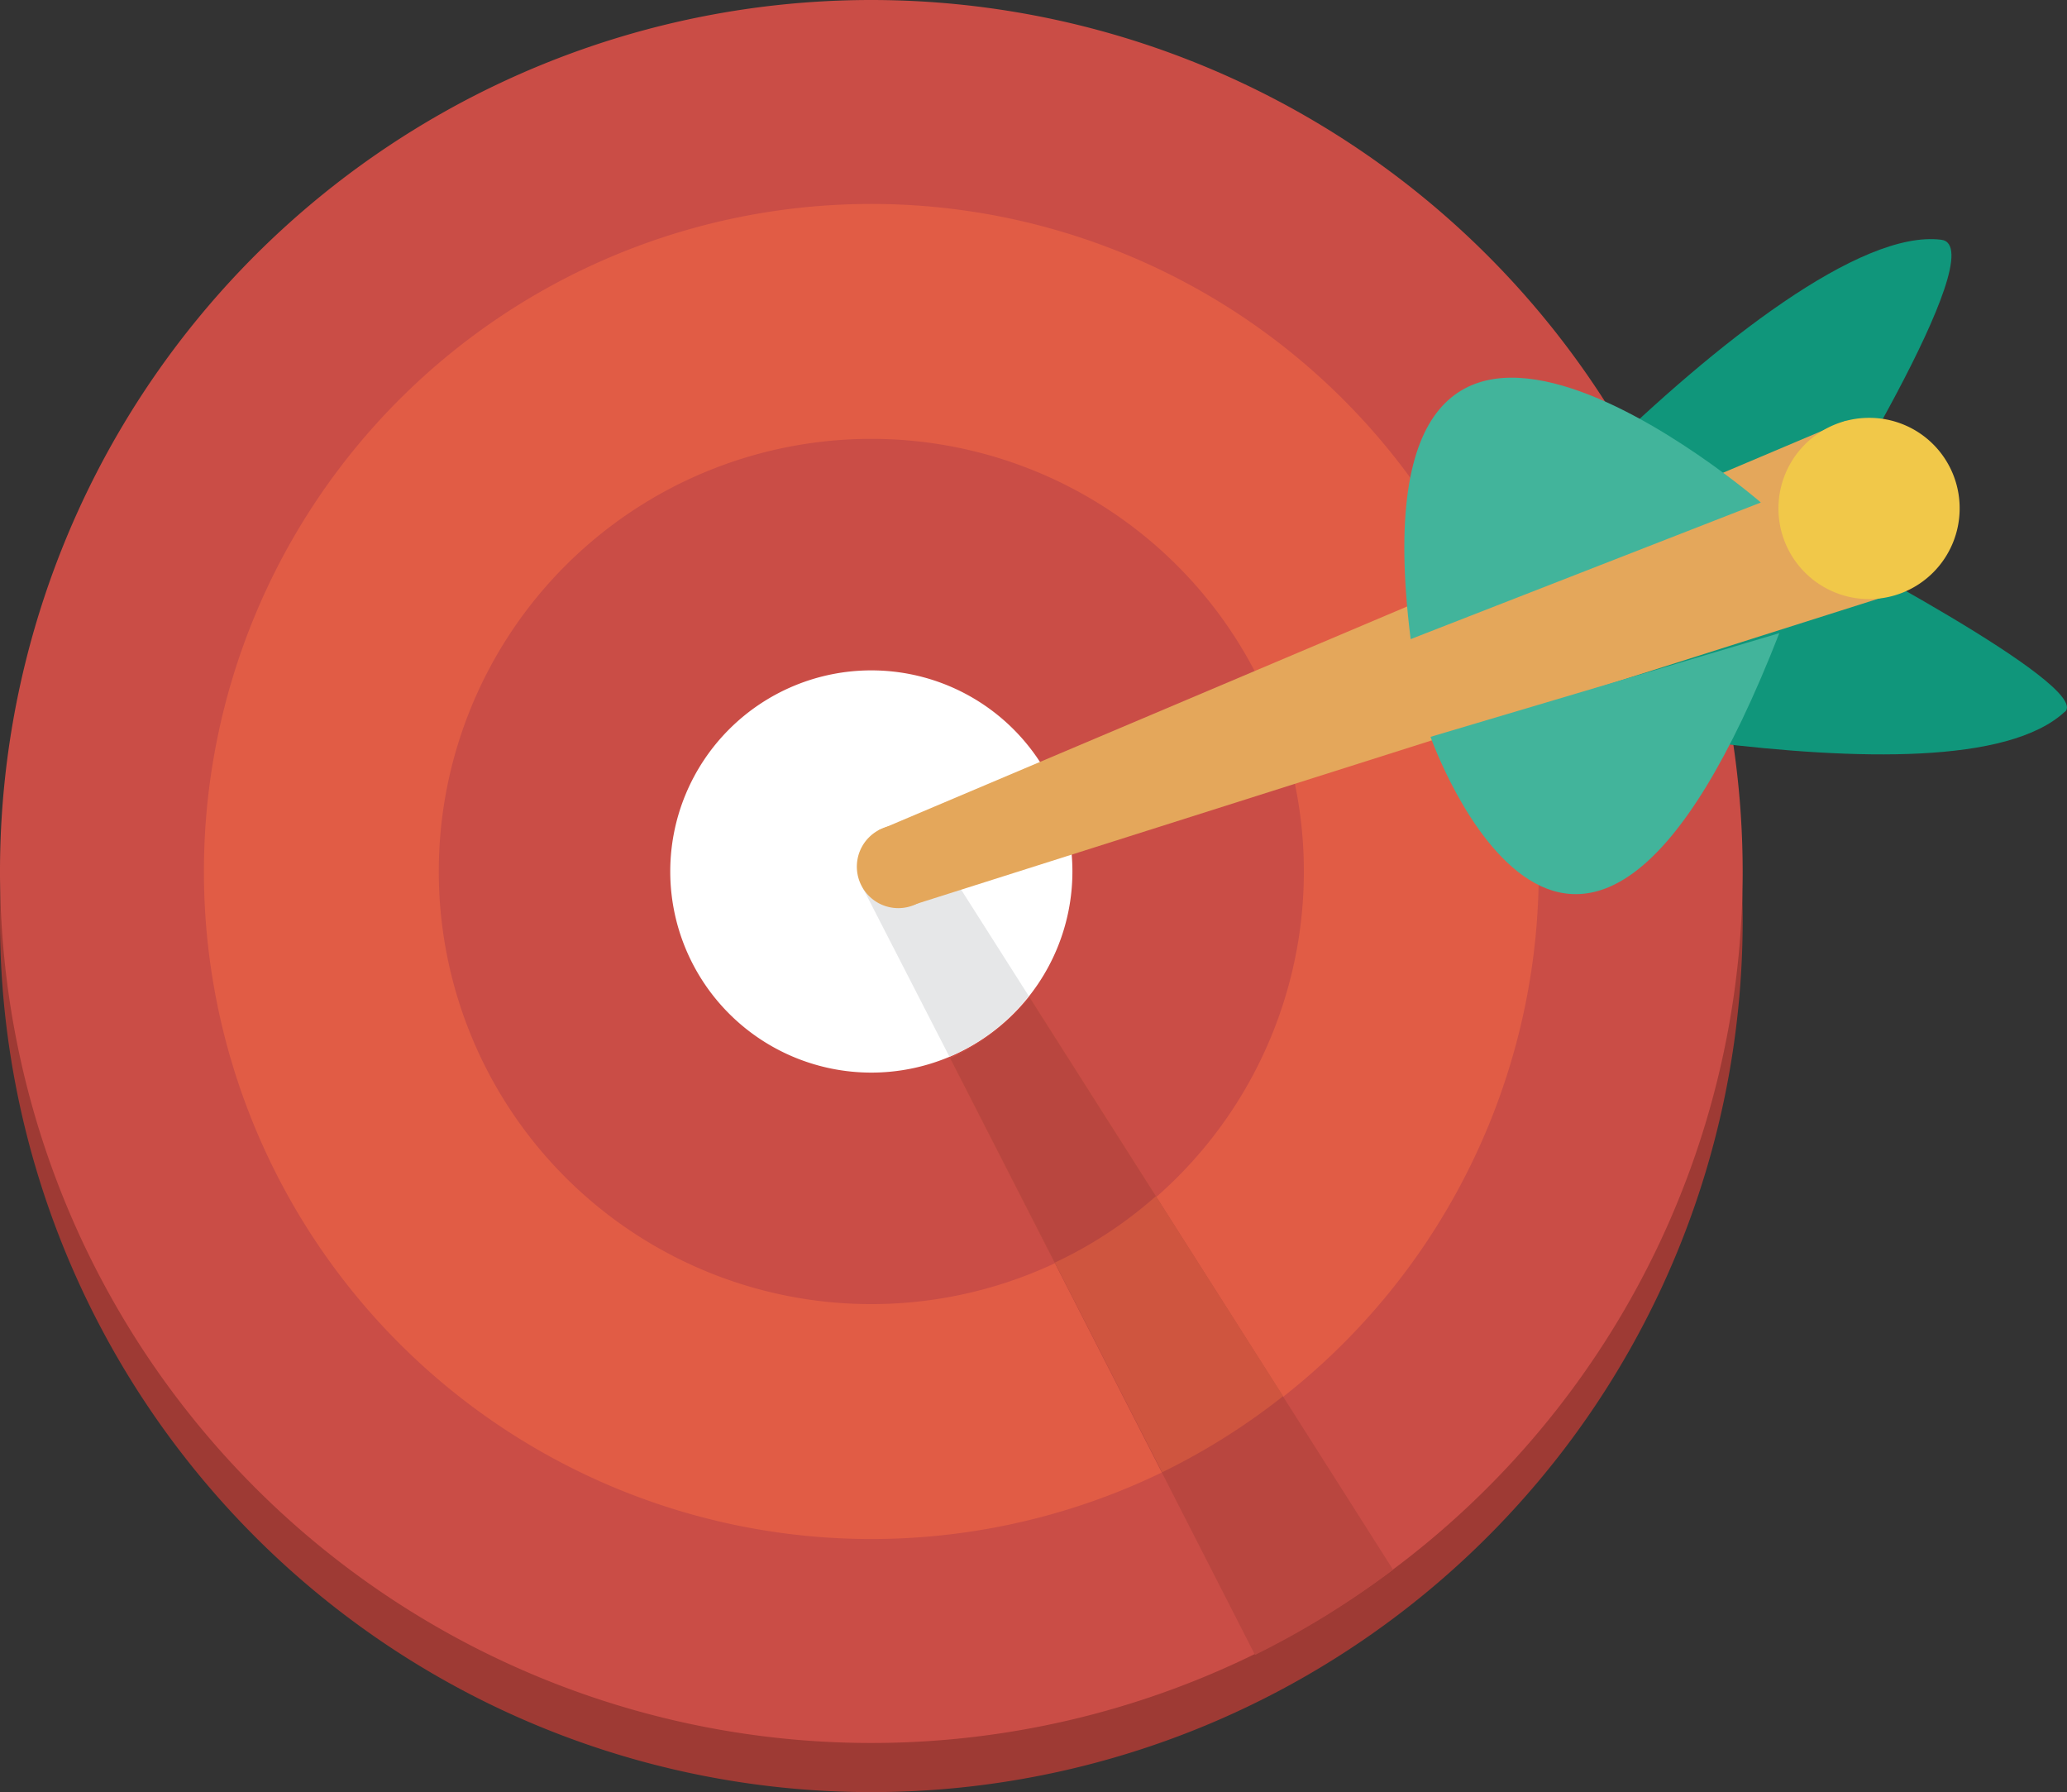
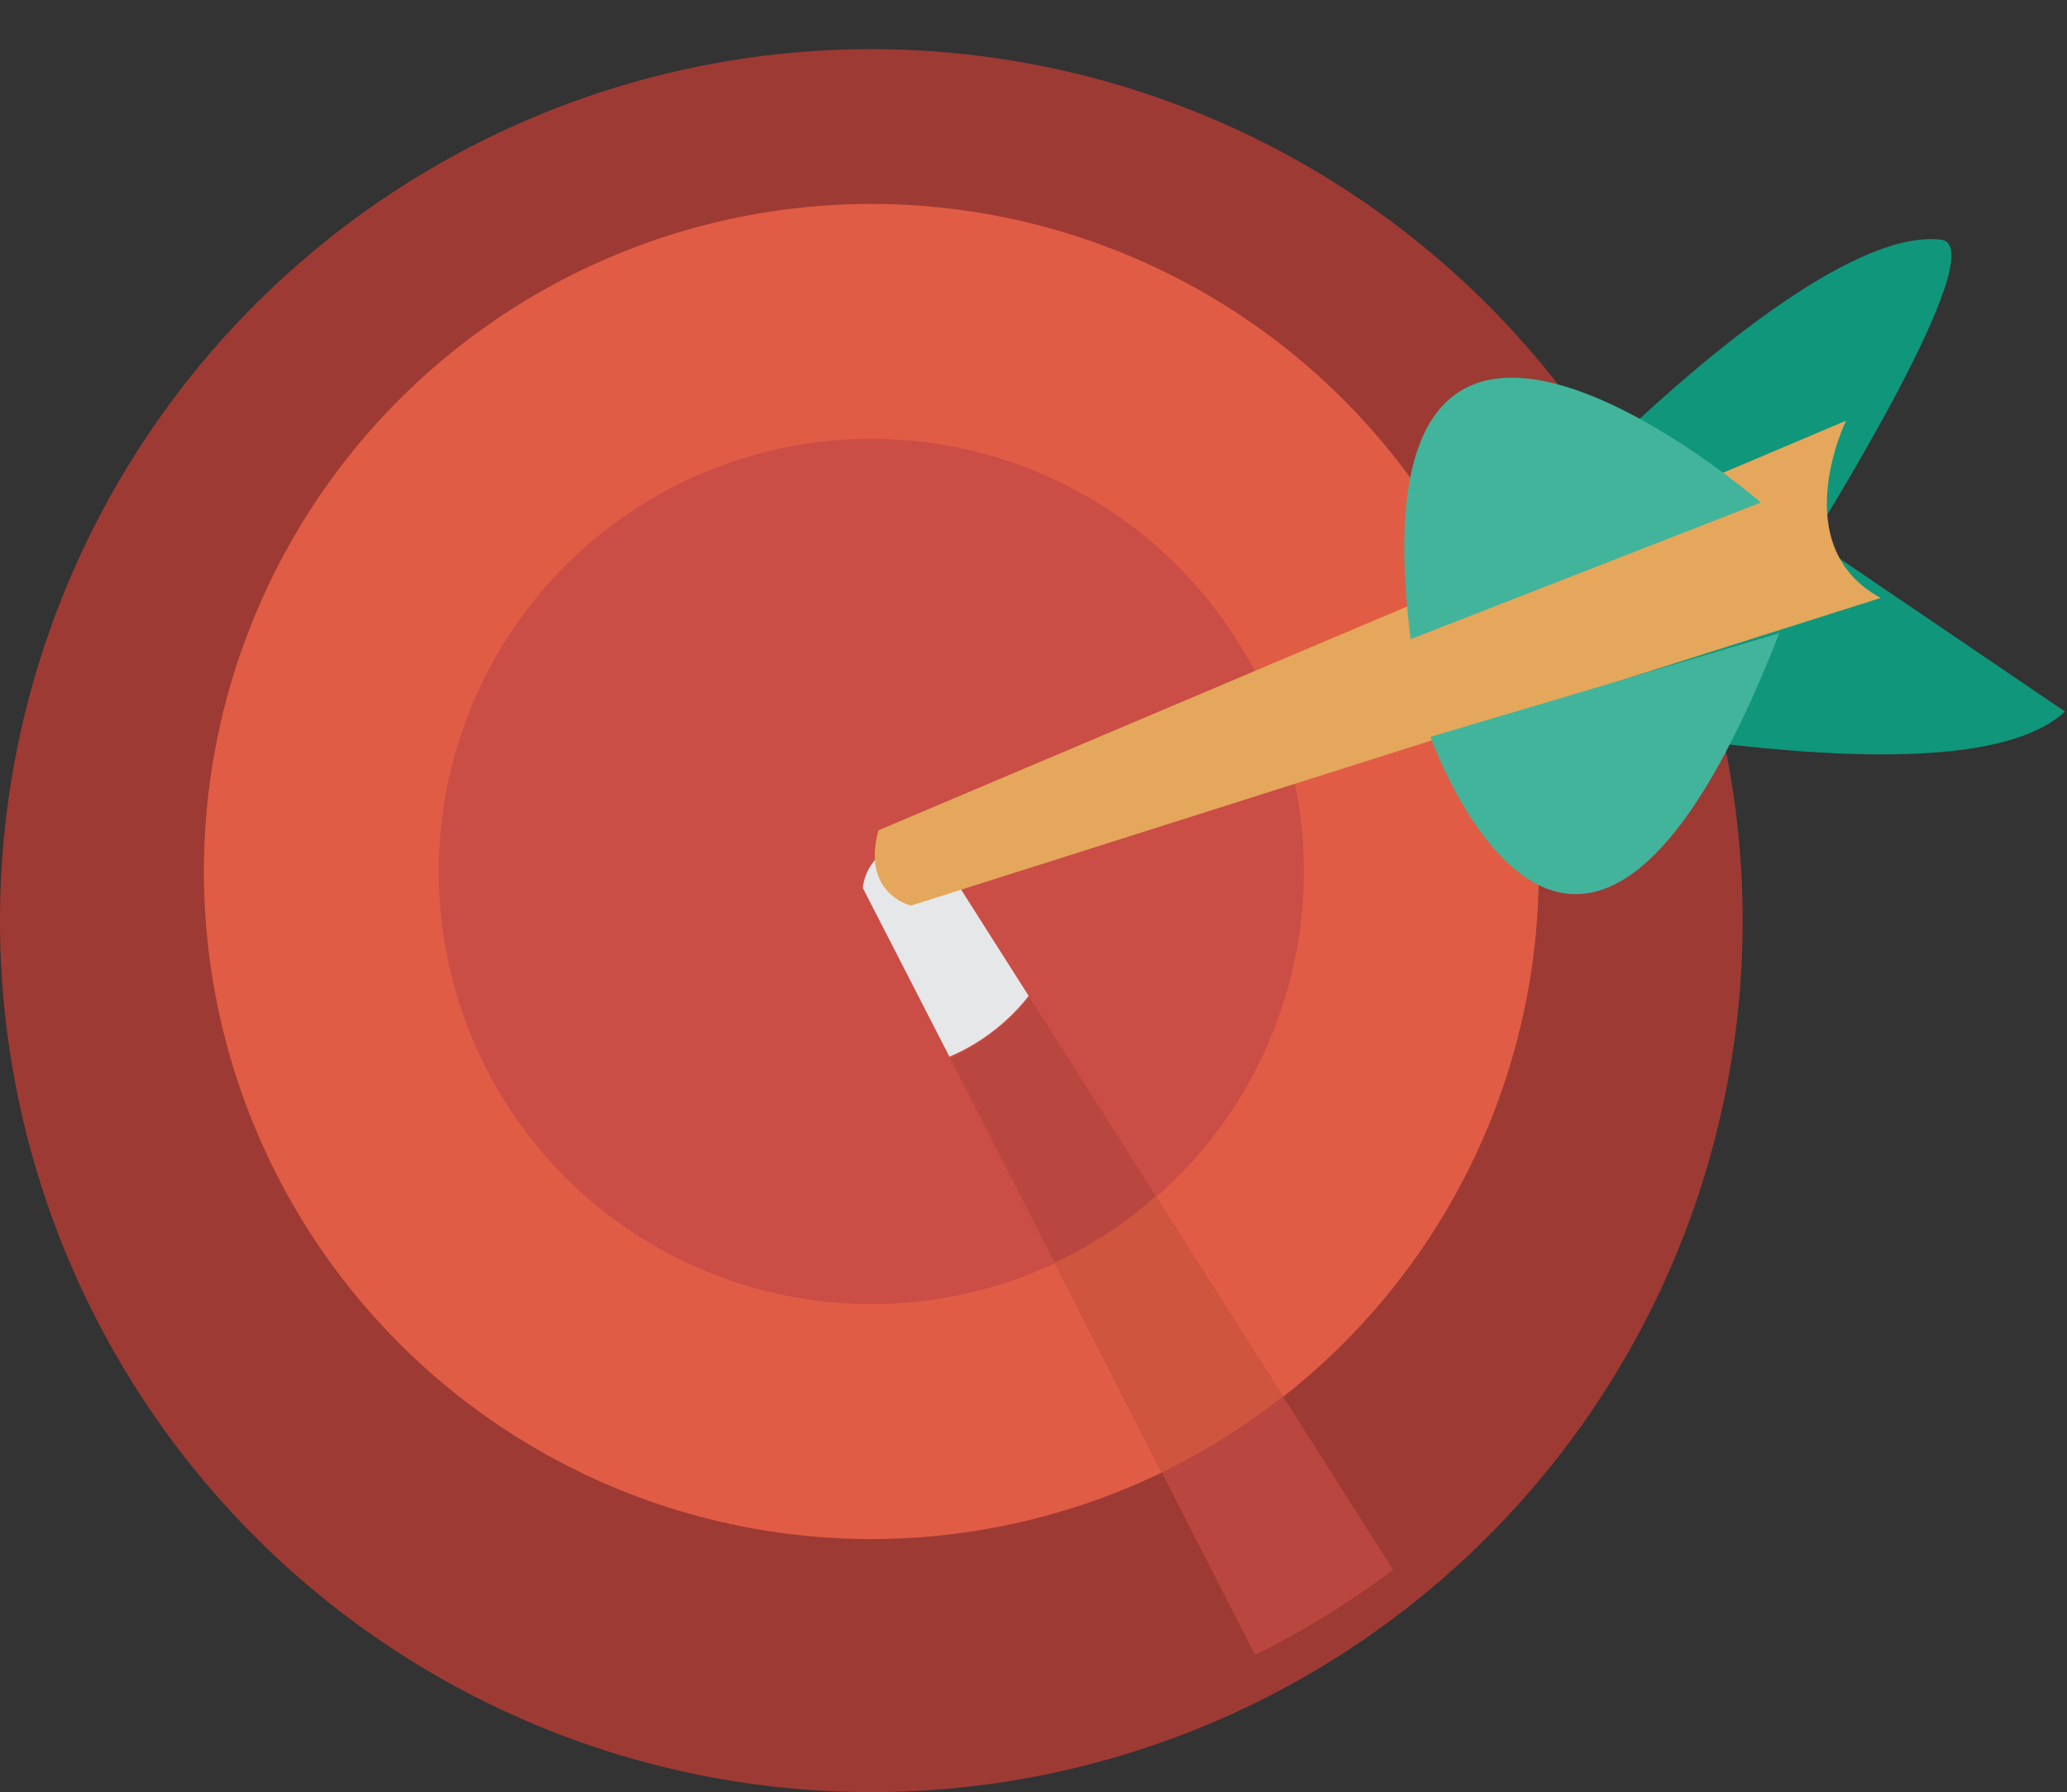
<svg xmlns="http://www.w3.org/2000/svg" viewBox="0 0 72.78 63.09">
  <rect x="0" y="0" width="72.78" height="63.09" fill="#333333" stroke="none" />
  <defs>
    <clipPath id="a">
      <path fill="none" d="M0 0h72.78v63.09H0z" />
    </clipPath>
  </defs>
  <g data-name="Layer 2">
    <g clip-path="url(#a)" data-name="Layer 1">
      <path d="M61.36 32.41A30.68 30.68 0 1 1 30.68 1.73a30.69 30.69 0 0 1 30.68 30.68" fill="#9e3a34" />
-       <path d="M61.36 30.68A30.68 30.68 0 1 1 30.68 0a30.69 30.69 0 0 1 30.68 30.68" fill="#ca4d46" />
      <path d="M54.18 30.68a23.5 23.5 0 1 1-23.5-23.5 23.5 23.5 0 0 1 23.5 23.5" fill="#e15c45" />
      <path d="M45.91 30.68a15.23 15.23 0 1 1-15.23-15.23 15.23 15.23 0 0 1 15.23 15.23" fill="#ca4d46" />
-       <path d="M37.76 30.68a7.08 7.08 0 1 1-7.08-7.08 7.08 7.08 0 0 1 7.08 7.08" fill="#fff" />
      <path d="M36.25 35.11a7.87 7.87 0 0 1-2.79 2.15l10.73 21a30.41 30.41 0 0 0 4.86-3z" fill="#b9463f" />
      <path d="M36.25 35.11a7.87 7.87 0 0 1-2.79 2.15l7.46 14.57a23.49 23.49 0 0 0 4.26-2.68z" fill="#cf553f" />
      <path d="M32.8 29.68c-2.32-.22-2.42 1.58-2.42 1.58l3.05 5.94a7.09 7.09 0 0 0 2.79-2.14z" fill="#e6e7e8" />
      <path d="M36.25 35.11a7.87 7.87 0 0 1-2.79 2.15l3.68 7.19a14.92 14.92 0 0 0 3.56-2.34z" fill="#b9463f" />
-       <path d="M72.71 25.05c-4 3.73-21.59-.64-23.17-.61s13.11-16.71 18.81-16C70.29 8.67 63.8 19 63.8 19s9.89 5.14 8.91 6.06" fill="#10967b" />
+       <path d="M72.71 25.05c-4 3.73-21.59-.64-23.17-.61s13.11-16.71 18.81-16C70.29 8.67 63.8 19 63.8 19" fill="#10967b" />
      <path d="M30.93 29.23L65 14.81s-2.15 4.41 1.22 6.24L32.08 31.88s-1.76-.4-1.15-2.65" fill="#e4a75b" />
-       <path d="M69 17.9a3.19 3.19 0 1 1-3.19-3.19A3.18 3.18 0 0 1 69 17.9" fill="#f1c849" />
      <path d="M50.37 25.94s5.15 14.62 12.28-3.65zM62 17.69S47.49 5.12 49.67 22.5z" fill="#42b49b" />
-       <path d="M33.09 30.5a1.46 1.46 0 1 1-1.46-1.45 1.46 1.46 0 0 1 1.46 1.45" fill="#e4a75b" />
    </g>
  </g>
</svg>